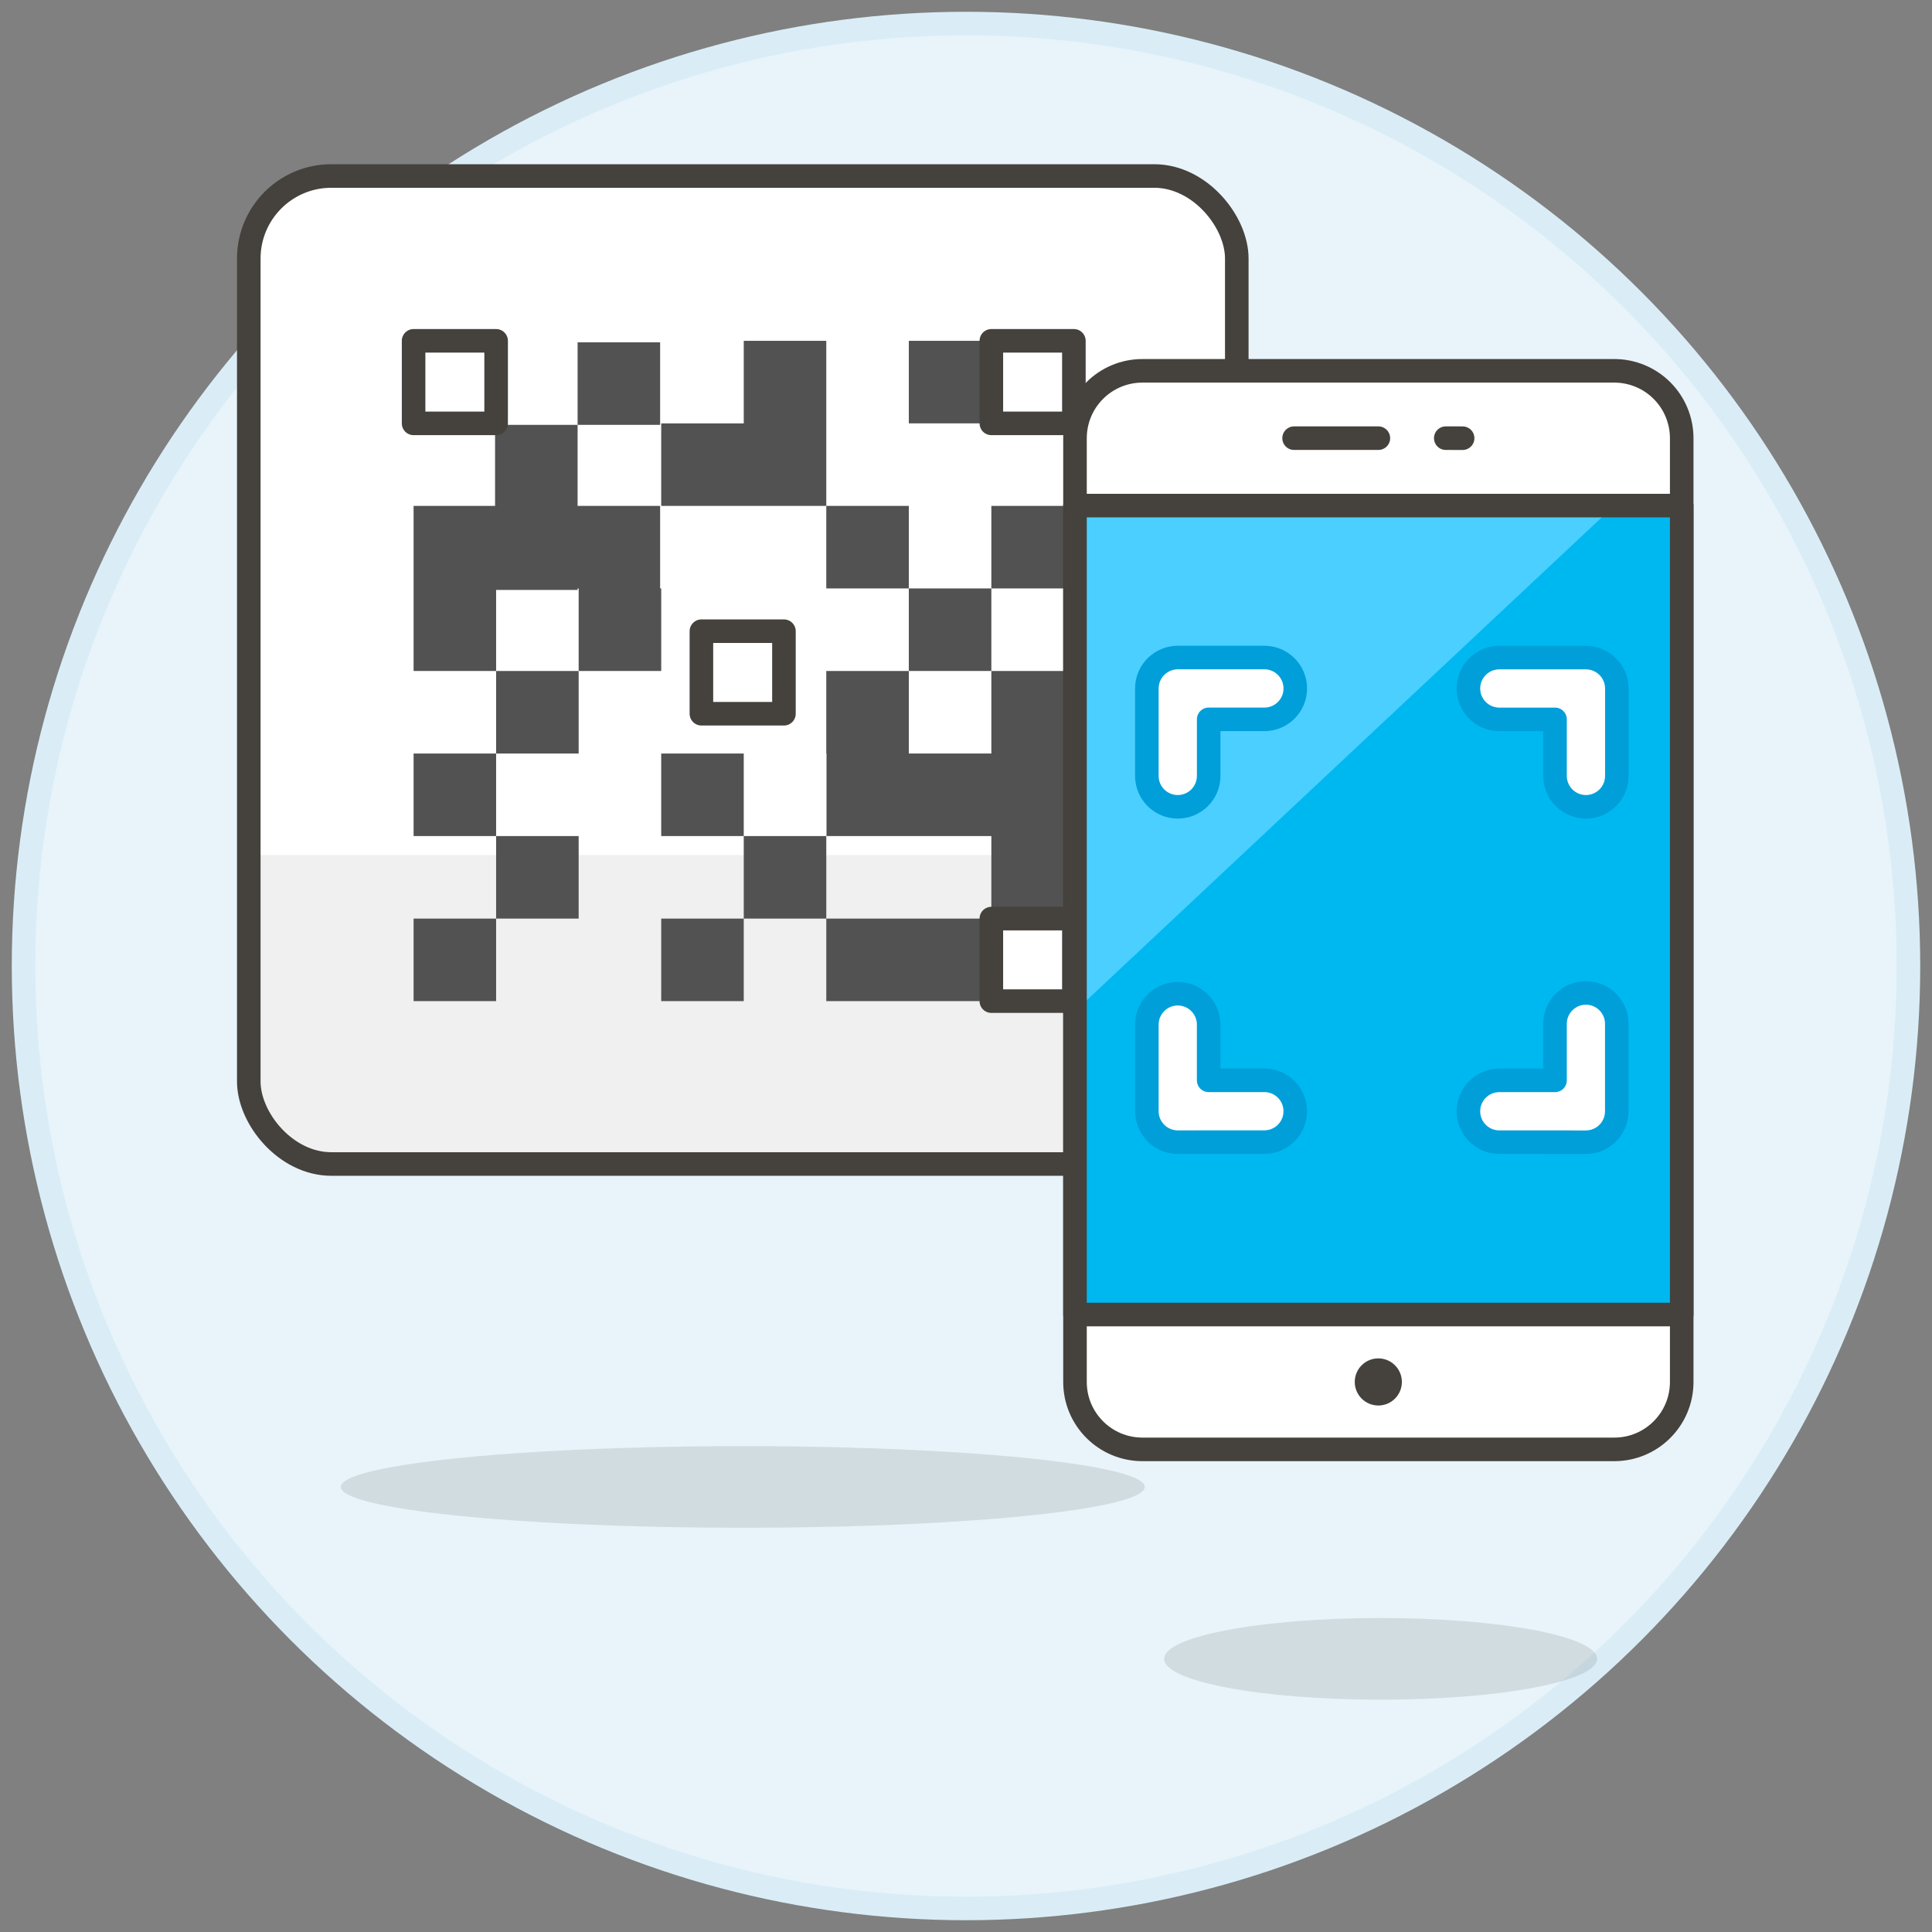
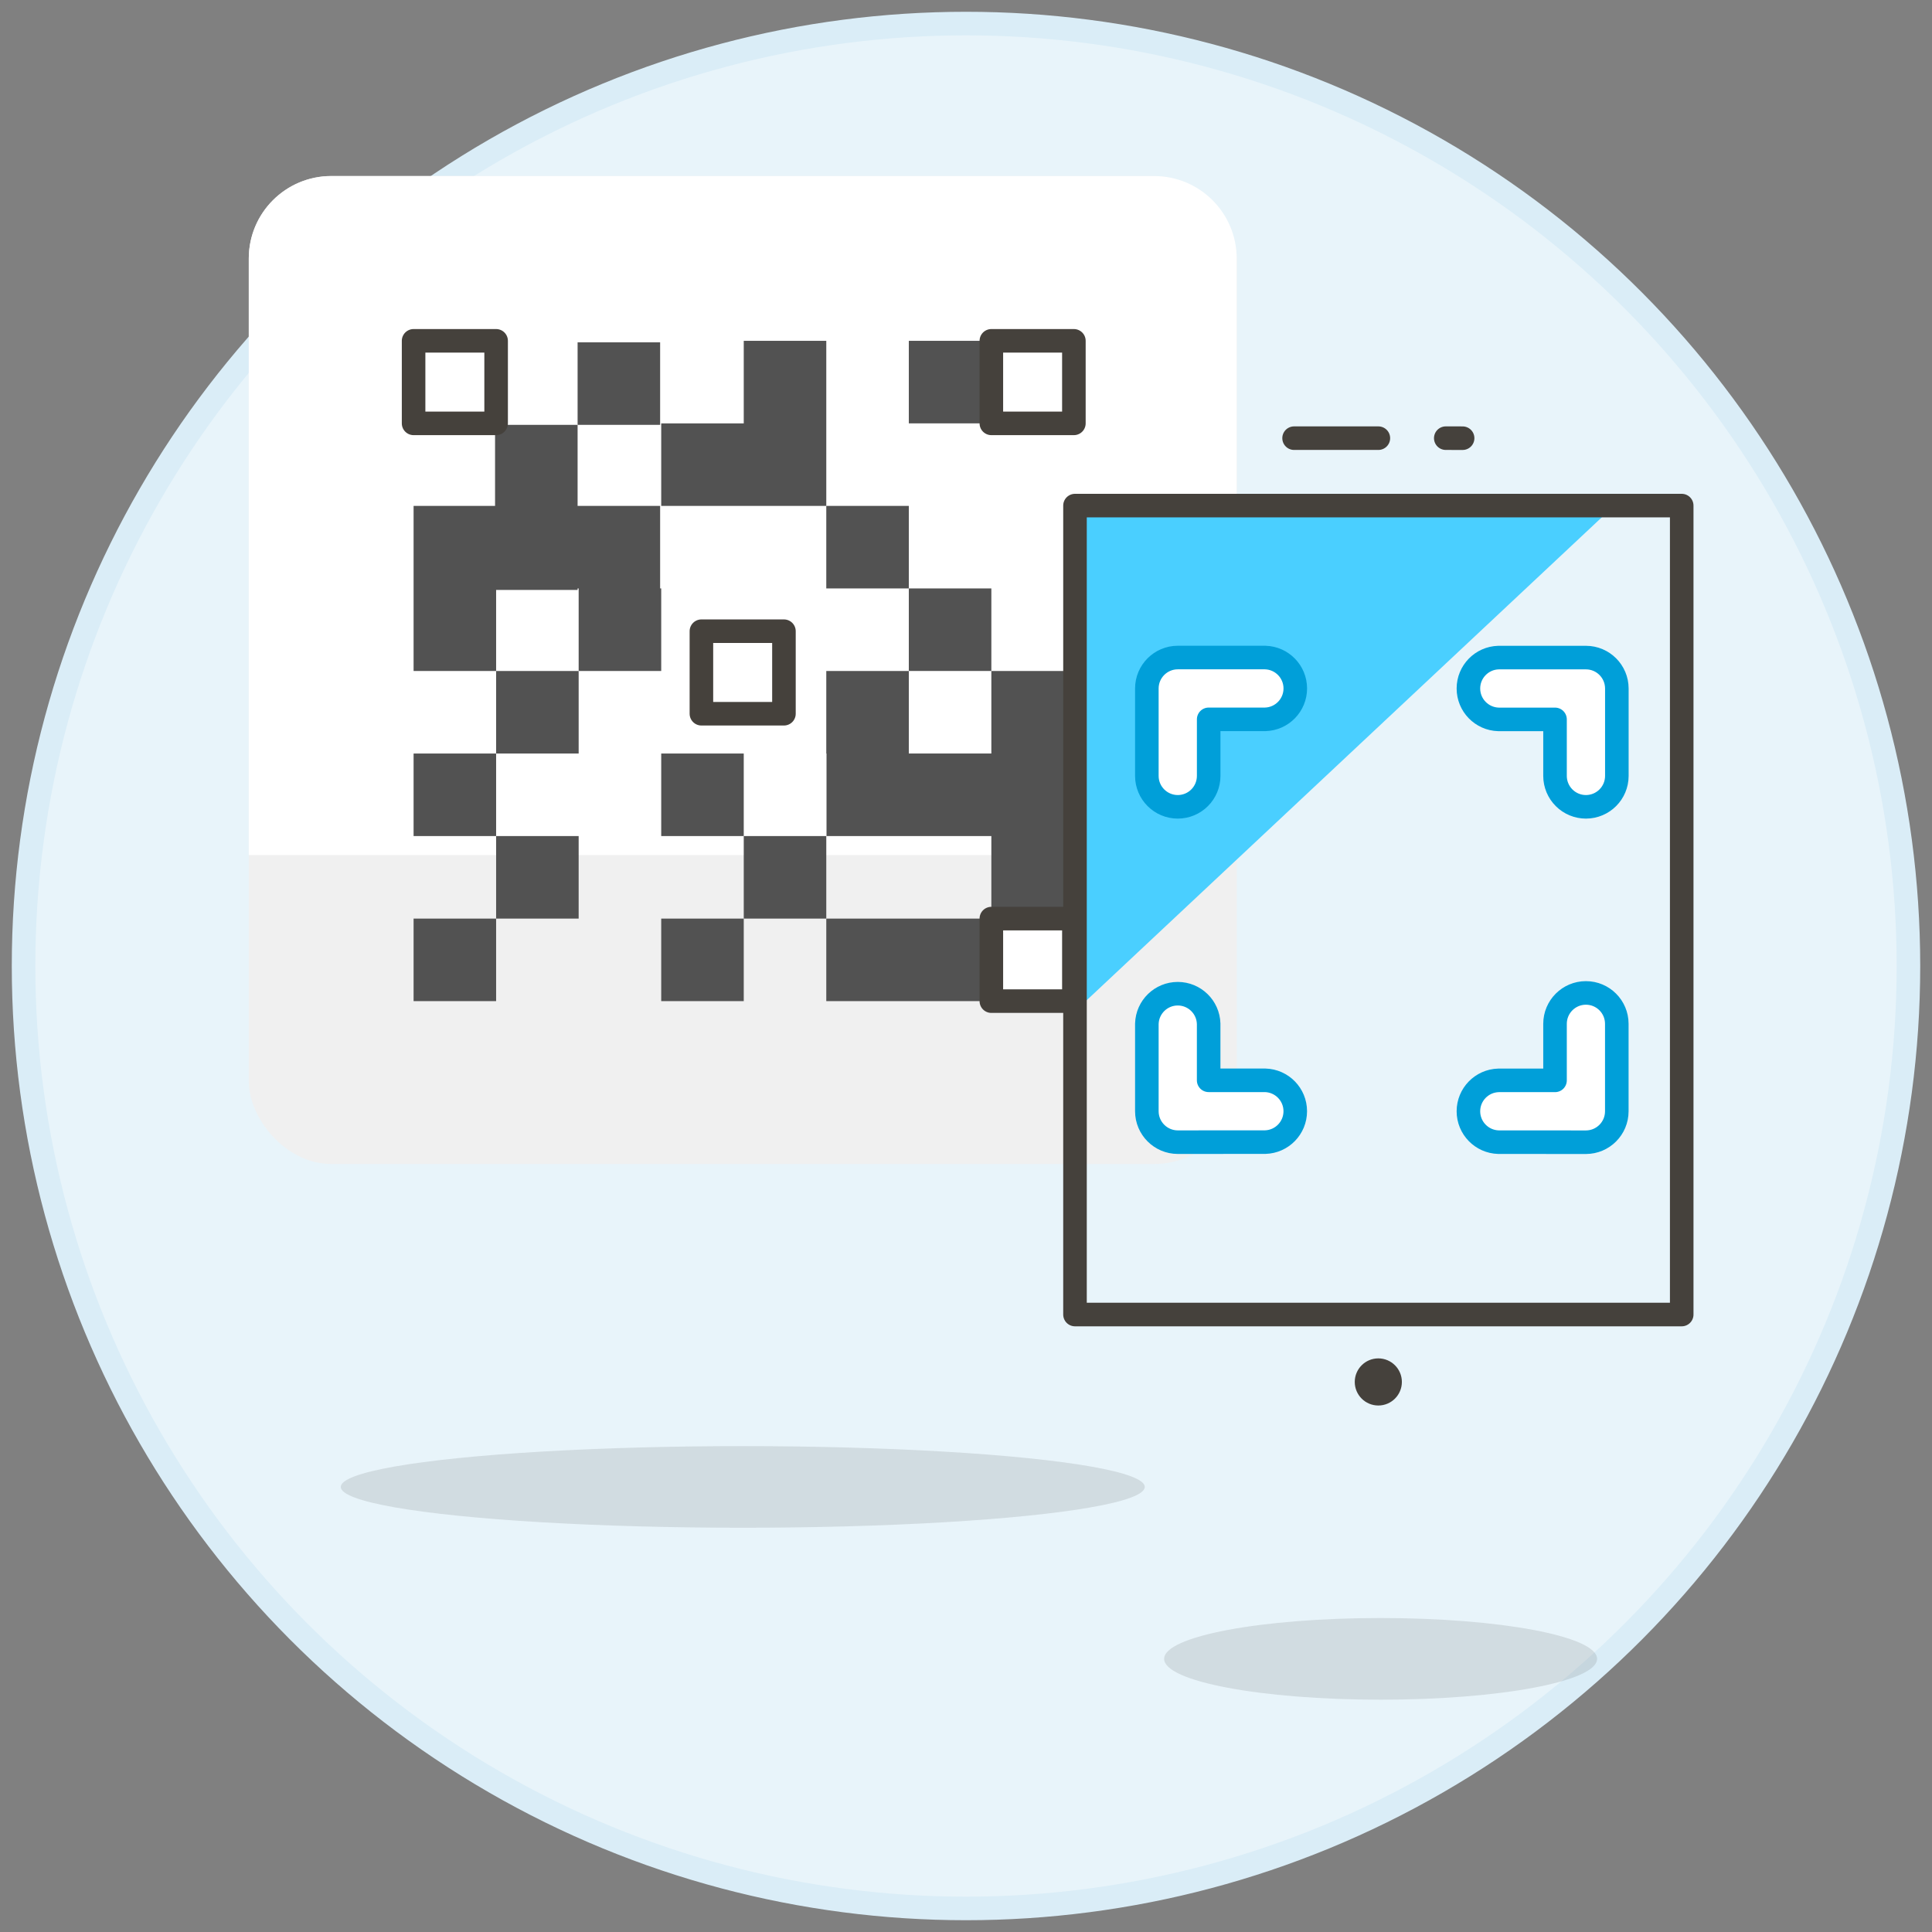
<svg xmlns="http://www.w3.org/2000/svg" width="82" height="82" viewBox="0 0 82 82">
  <rect x="0" y="0" width="82" height="82" fill="#808080" stroke="none" />
  <g fill="none" fill-rule="evenodd" transform="translate(1 1)">
    <circle cx="40" cy="40" r="40" fill="#E8F4FA" fill-rule="nonzero" stroke="#DAEDF7" />
    <g transform="translate(9 6)">
      <ellipse cx="21.526" cy="56.11" fill="#525252" fill-rule="nonzero" opacity=".15" rx="17.062" ry="1.732" />
      <ellipse cx="48.597" cy="63.407" fill="#525252" fill-rule="nonzero" opacity=".15" rx="9.188" ry="1.733" />
      <rect width="41.934" height="41.934" x=".559" y=".47" fill="#F0F0F0" fill-rule="nonzero" rx="3.503" />
      <path fill="#FFF" fill-rule="nonzero" d="M0.559,29.293 L0.559,3.973 C0.559,2.04 2.126,0.473 4.059,0.473 L38.989,0.473 C40.922,0.473 42.489,2.04 42.489,3.973 L42.489,29.293 L0.559,29.293 Z" />
-       <rect width="41.934" height="41.934" x=".559" y=".47" stroke="#45413C" stroke-linecap="round" stroke-linejoin="round" rx="3.503" />
      <rect width="3.503" height="3.503" x="19.77" y="19.79" stroke="#45413C" stroke-linecap="round" stroke-linejoin="round" />
      <polygon fill="#525252" fill-rule="nonzero" points="25.07 31.988 25.07 35.491 28.573 35.491 32.076 35.491 32.076 31.988 28.573 31.988" />
      <rect width="3.503" height="3.503" x="21.567" y="28.485" fill="#525252" fill-rule="nonzero" />
      <rect width="3.503" height="3.503" x="18.064" y="24.982" fill="#525252" fill-rule="nonzero" />
      <polygon fill="#525252" fill-rule="nonzero" points="18.064 17.975 18.018 17.975 18.018 14.472 14.515 14.472 14.515 11.032 11.012 11.032 11.012 14.472 7.554 14.472 7.554 17.975 7.554 21.479 11.057 21.479 11.057 18.039 14.515 18.039 14.515 17.975 14.56 17.975 14.56 21.479 18.064 21.479" />
      <rect width="3.503" height="3.503" x="14.515" y="7.529" fill="#525252" fill-rule="nonzero" />
      <rect width="3.503" height="3.503" x="25.07" y="14.472" fill="#525252" fill-rule="nonzero" />
      <polygon fill="#525252" fill-rule="nonzero" points="28.583 24.981 28.573 24.981 28.573 21.479 25.07 21.479 25.07 24.982 25.08 24.982 25.08 28.485 28.583 28.485 32.076 28.485 32.076 28.485 32.076 31.988 35.579 31.988 35.579 28.485 35.579 24.982 35.579 21.479 32.076 21.479 32.076 24.981" />
      <rect width="3.503" height="3.503" x="28.573" y="17.975" fill="#525252" fill-rule="nonzero" />
-       <rect width="3.503" height="3.503" x="32.076" y="14.472" fill="#525252" fill-rule="nonzero" />
      <rect width="3.503" height="3.503" x="28.573" y="7.466" fill="#525252" fill-rule="nonzero" />
      <rect width="3.503" height="3.503" x="7.554" y="31.988" fill="#525252" fill-rule="nonzero" />
      <rect width="3.503" height="3.503" x="11.057" y="28.485" fill="#525252" fill-rule="nonzero" />
      <rect width="3.503" height="3.503" x="7.554" y="24.982" fill="#525252" fill-rule="nonzero" />
      <rect width="3.503" height="3.503" x="11.057" y="21.479" fill="#525252" fill-rule="nonzero" />
      <polygon fill="#525252" fill-rule="nonzero" points="25.07 7.466 21.567 7.466 21.567 10.97 18.064 10.97 18.064 14.472 21.567 14.472 25.07 14.472 25.07 10.97" />
      <rect width="3.503" height="3.503" x="18.064" y="31.988" fill="#525252" fill-rule="nonzero" />
      <rect width="3.503" height="3.503" x="7.554" y="7.466" fill="#FFF" fill-rule="nonzero" stroke="#45413C" stroke-linecap="round" stroke-linejoin="round" />
      <rect width="3.503" height="3.503" x="32.076" y="7.466" fill="#FFF" fill-rule="nonzero" stroke="#45413C" stroke-linecap="round" stroke-linejoin="round" />
      <rect width="3.503" height="3.503" x="32.076" y="31.988" fill="#FFF" fill-rule="nonzero" stroke="#45413C" stroke-linecap="round" stroke-linejoin="round" />
      <g transform="translate(35 8)">
-         <path fill="#FFF" fill-rule="nonzero" stroke="#45413C" stroke-linecap="round" stroke-linejoin="round" d="M26.377,43.655 C26.377,45.235 25.096,46.516 23.516,46.516 L3.488,46.516 C1.907,46.516 0.626,45.235 0.626,43.654 L0.626,3.6 C0.626,2.02 1.907,0.739 3.487,0.739 L23.516,0.739 C24.275,0.739 25.003,1.04 25.539,1.577 C26.076,2.113 26.377,2.841 26.377,3.6 L26.377,43.655 Z" />
-         <rect width="25.751" height="34.334" x=".626" y="6.459" fill="#00B8F0" fill-rule="nonzero" />
        <polygon fill="#4ACFFF" fill-rule="nonzero" points=".627 27.918 23.516 6.459 .626 6.459" />
        <rect width="25.751" height="34.334" x=".626" y="6.459" stroke="#45413C" stroke-linecap="round" stroke-linejoin="round" />
        <line x1="9.925" x2="13.502" y1="3.597" y2="3.597" stroke="#45413C" stroke-linecap="round" stroke-linejoin="round" />
        <line x1="16.363" x2="17.078" y1="3.597" y2="3.598" stroke="#45413C" stroke-linecap="round" stroke-linejoin="round" />
-         <path fill="#45413C" fill-rule="nonzero" d="M14.5,43.654 C14.5,44.206 14.052,44.654 13.5,44.654 C12.948,44.654 12.5,44.206 12.5,43.654 C12.5,43.102 12.948,42.654 13.5,42.654 C14.052,42.654 14.5,43.102 14.5,43.654 Z" />
+         <path fill="#45413C" fill-rule="nonzero" d="M14.5,43.654 C14.5,44.206 14.052,44.654 13.5,44.654 C12.948,44.654 12.5,44.206 12.5,43.654 C12.5,43.102 12.948,42.654 13.5,42.654 C14.052,42.654 14.5,43.102 14.5,43.654 " />
        <path fill="#FFF" fill-rule="nonzero" stroke="#009FD9" stroke-linecap="round" stroke-linejoin="round" d="M1.988 7.244C1.264 7.243.677 6.657.676 5.933L.676 2.22C.677 1.496 1.264.909 1.988.908L5.7.908C6.41.928 6.976 1.509 6.976 2.22 6.976 2.93 6.41 3.511 5.7 3.531L3.3 3.531 3.3 5.931C3.3 6.279 3.162 6.613 2.916 6.859 2.67 7.106 2.336 7.244 1.988 7.244L1.988 7.244zM19.315 7.244C18.967 7.245 18.632 7.107 18.386 6.861 18.139 6.615 18 6.281 18 5.933L18 3.533 15.6 3.533C14.89 3.513 14.324 2.932 14.324 2.221 14.324 1.511 14.89.93 15.6.91L19.313.91C20.037.911 20.623 1.498 20.624 2.222L20.624 5.935C20.622 6.657 20.037 7.242 19.315 7.244zM1.988 21.477C1.264 21.476.677 20.889.676 20.165L.676 16.452C.696 15.742 1.277 15.176 1.988 15.176 2.698 15.176 3.279 15.742 3.299 16.452L3.299 18.852 5.699 18.852C6.409 18.872 6.975 19.453 6.975 20.163 6.975 20.874 6.409 21.455 5.699 21.475L1.988 21.477zM15.6 21.477C14.89 21.457 14.324 20.876 14.324 20.166 14.324 19.455 14.89 18.874 15.6 18.854L18 18.854 18 16.454C18 15.73 18.587 15.143 19.311 15.143 20.035 15.143 20.622 15.73 20.622 16.454L20.622 20.167C20.621 20.891 20.035 21.478 19.311 21.479L15.6 21.477z" transform="translate(3 12)" />
      </g>
    </g>
  </g>
</svg>